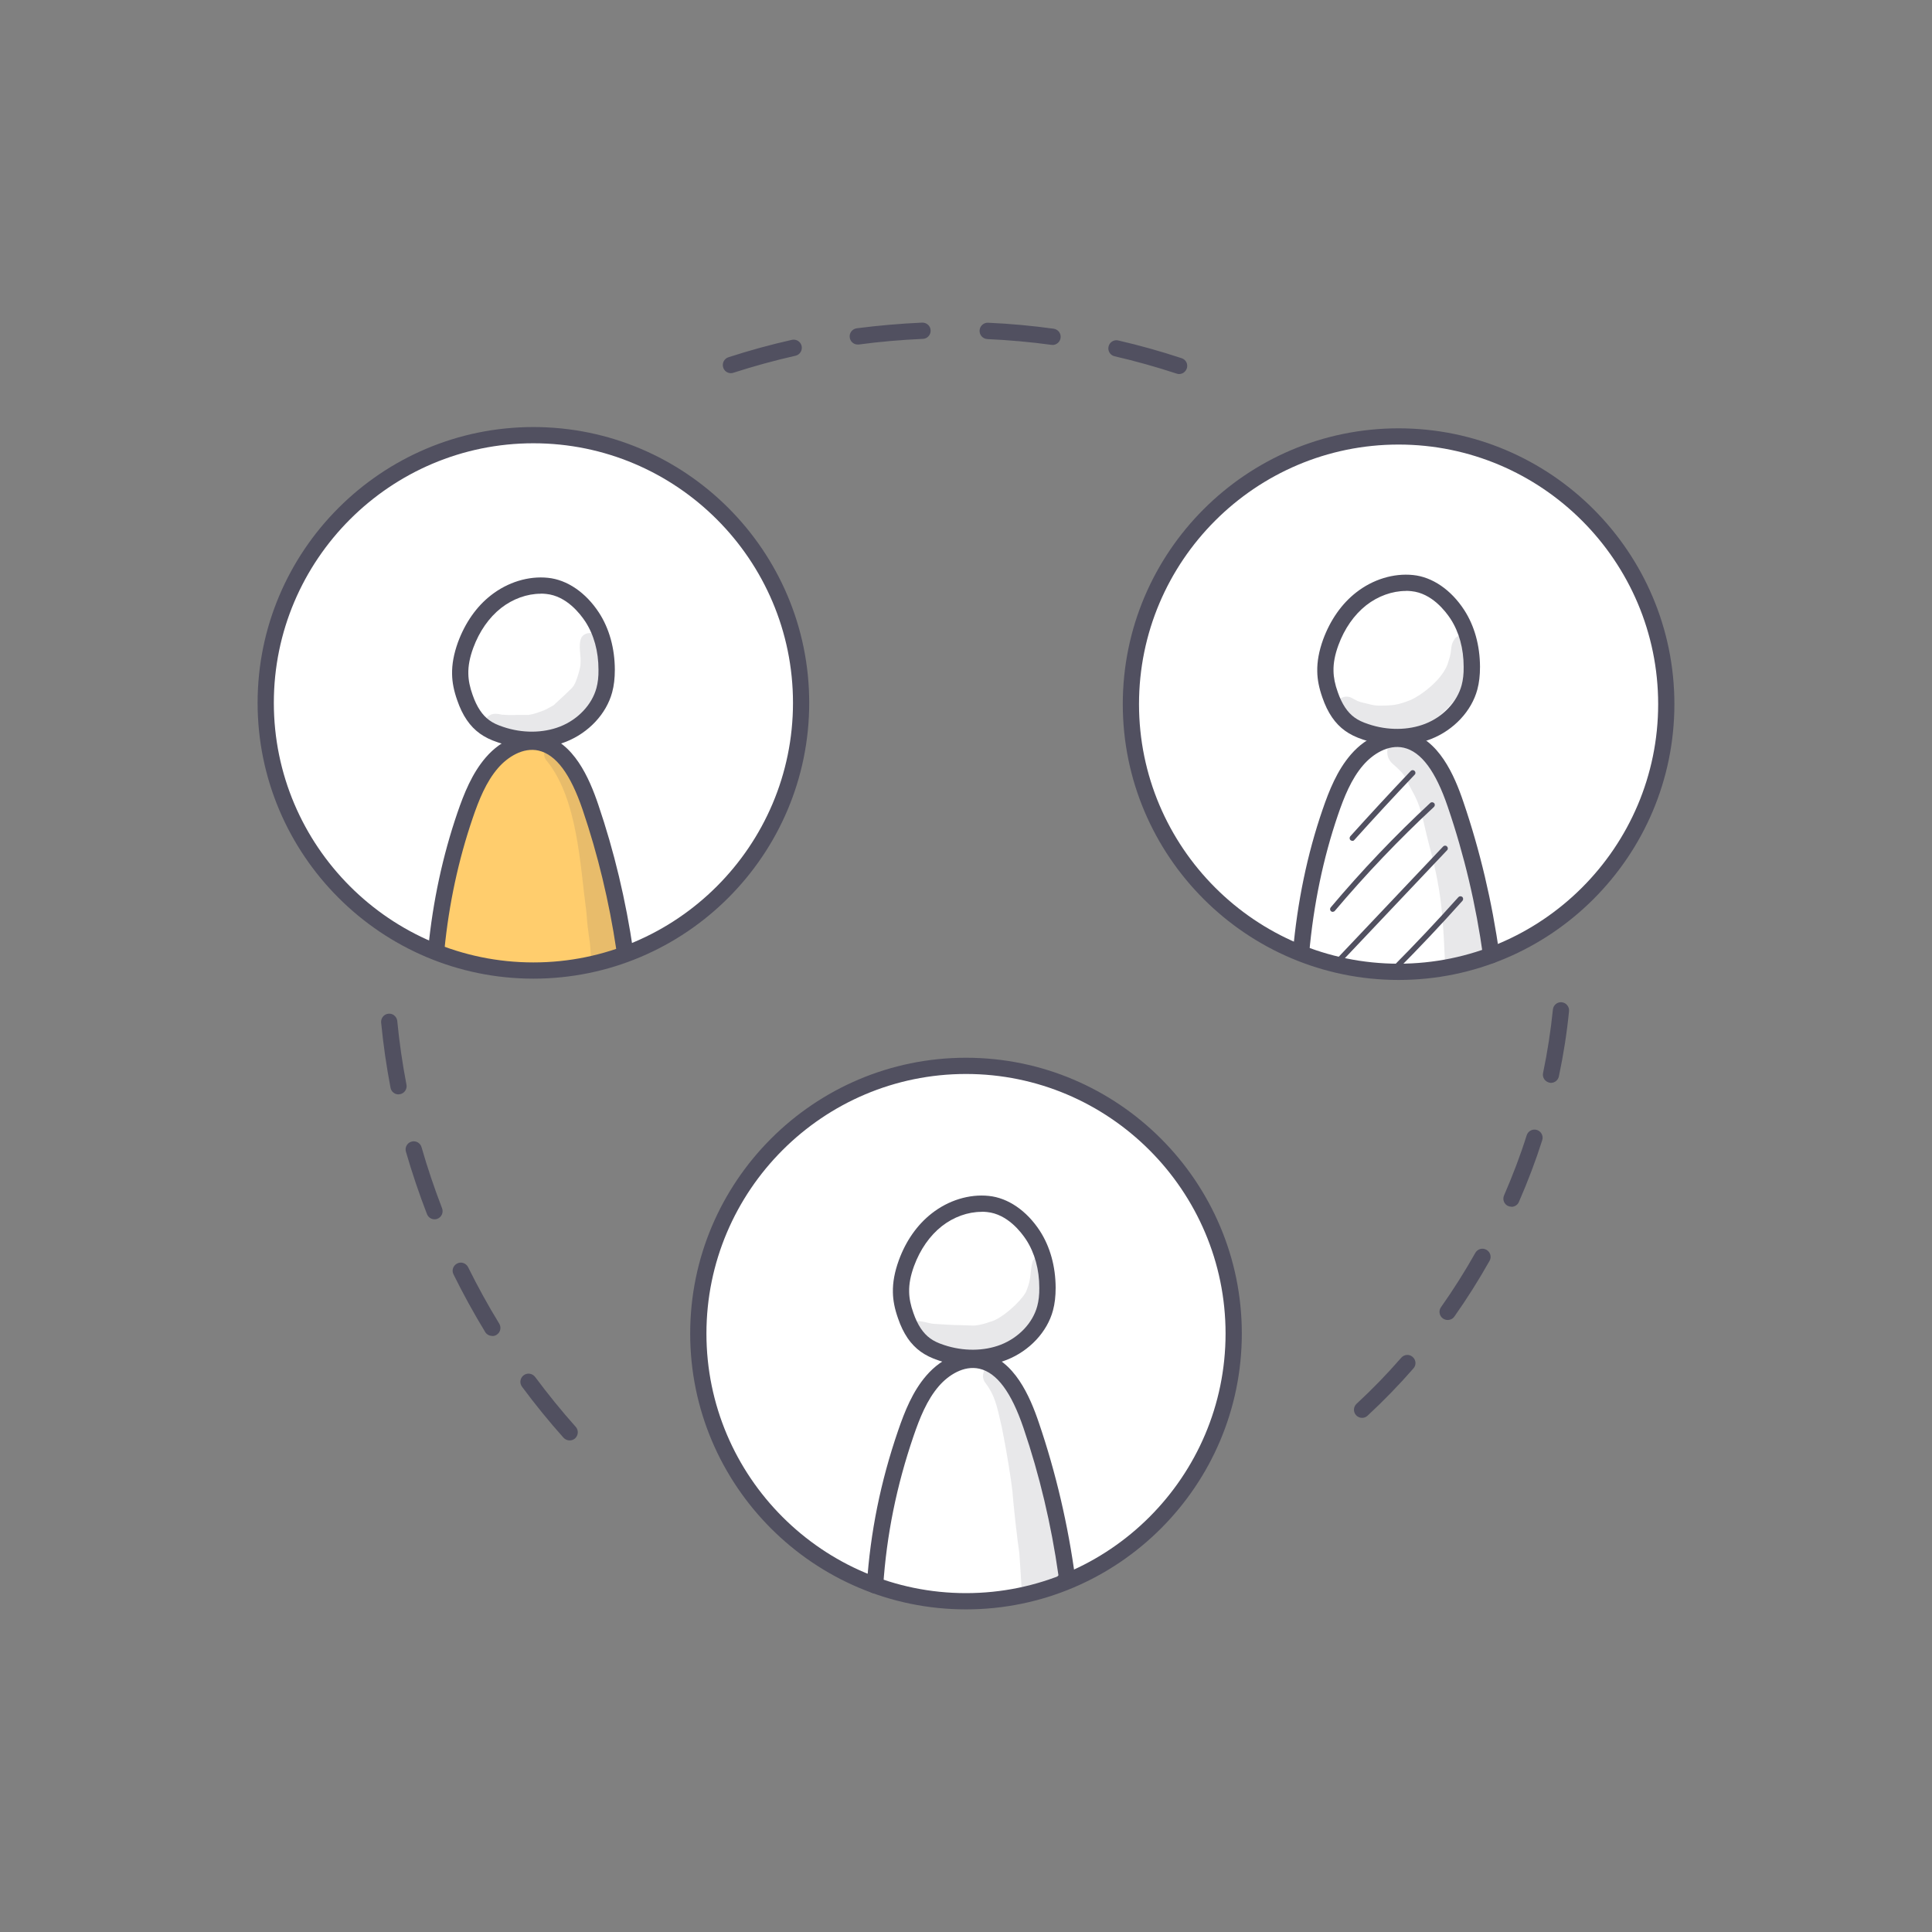
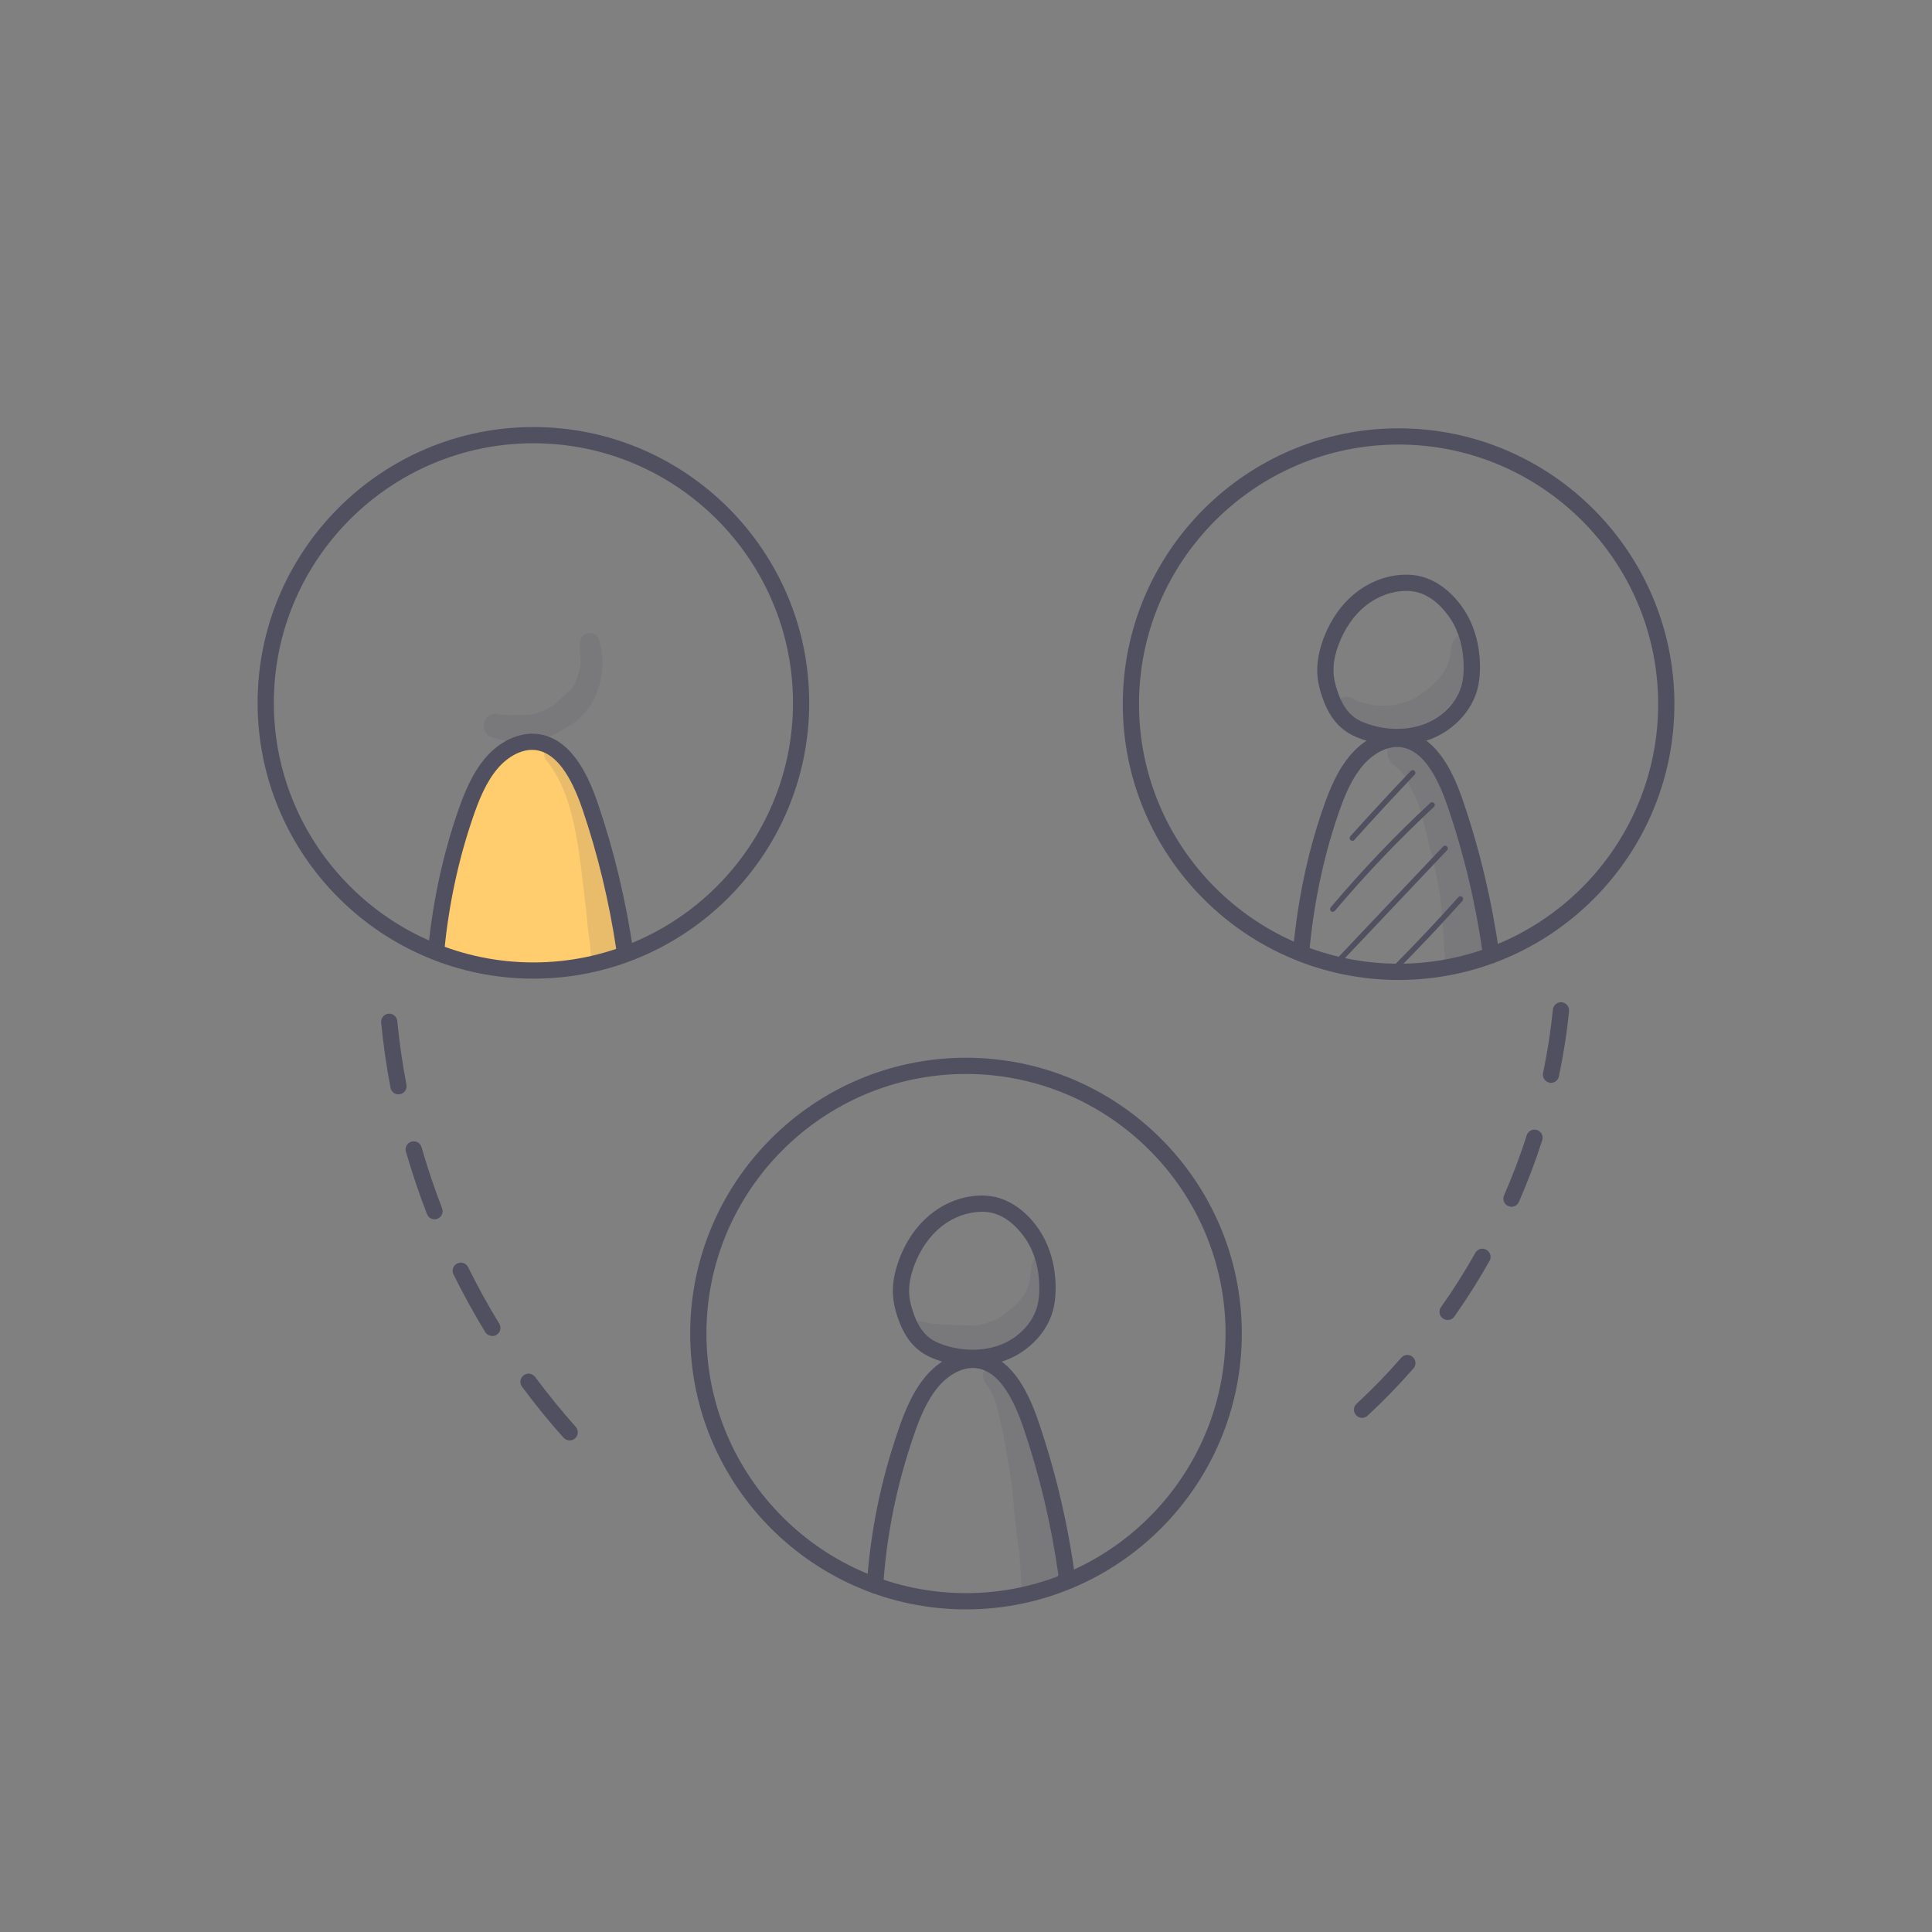
<svg xmlns="http://www.w3.org/2000/svg" width="80" height="80" viewBox="0 0 80 80" fill="none">
  <rect x="0" y="0" width="80" height="80" fill="#808080" stroke="none" />
  <g clip-path="url(#clip0_544_11578)">
-     <path d="M29.008 55.105C29.008 48.856 33.88 44.02 39.894 44.02C45.907 44.02 50.779 48.861 50.779 55.105C50.779 61.348 45.907 66.415 39.894 66.415C33.88 66.415 29.008 61.353 29.008 55.105Z" fill="white" />
    <g opacity="0.13">
      <path d="M43.381 52.259C43.288 51.994 42.894 51.976 42.761 52.22C42.628 52.742 42.721 52.897 42.518 53.406C42.434 53.711 41.73 54.397 41.23 54.645C41.128 54.702 40.535 54.906 40.283 54.888C39.42 54.866 39.336 54.861 38.615 54.813C38.394 54.777 38.168 54.689 37.947 54.706C37.433 54.751 37.385 55.525 37.88 55.653C38.557 55.804 39.026 56.06 39.354 56.065C40.062 56.131 40.81 56.153 41.465 55.835C42.199 55.419 42.77 54.706 43.124 53.95C43.274 53.437 43.469 52.79 43.385 52.264L43.381 52.259Z" fill="#515060" />
    </g>
    <g opacity="0.13">
      <path d="M41.934 61.738C41.925 61.676 41.916 61.609 41.907 61.547C41.973 62.477 42.133 63.818 42.208 64.309C42.252 64.919 42.288 65.534 42.323 66.145C42.637 66.039 42.947 65.924 43.261 65.813C43.438 65.747 43.62 65.685 43.797 65.618C43.881 65.588 43.96 65.552 44.044 65.521C44.044 65.495 44.035 65.459 44.031 65.433C43.991 64.95 43.735 62.968 43.416 61.764C43.018 60.269 42.628 58.755 42.057 57.308C41.987 57.158 41.898 57.012 41.796 56.879C41.677 56.746 41.597 56.556 41.416 56.499C40.987 56.291 40.522 56.822 40.774 57.224C41.221 57.808 41.279 58.229 41.487 59.118C41.695 60.171 41.849 61.132 41.92 61.733L41.934 61.738Z" fill="#515060" />
    </g>
    <path d="M36.23 65.981C36.23 65.981 36.217 65.981 36.208 65.981C36.022 65.968 35.88 65.809 35.894 65.623C36.04 63.45 36.46 61.362 37.186 59.246C37.46 58.446 37.792 57.609 38.363 56.954C39.018 56.198 39.916 55.839 40.708 56.021C41.996 56.317 42.646 57.813 43.018 58.915C43.721 60.977 44.23 63.154 44.527 65.375C44.549 65.534 44.456 65.685 44.306 65.738L44.177 65.782C44 65.84 43.81 65.747 43.752 65.57C43.712 65.446 43.743 65.318 43.828 65.229C43.531 63.132 43.044 61.078 42.381 59.131C41.876 57.645 41.279 56.844 40.557 56.676C39.903 56.525 39.261 56.95 38.876 57.397C38.38 57.968 38.08 58.729 37.827 59.468C37.124 61.525 36.712 63.556 36.571 65.672C36.557 65.849 36.411 65.986 36.234 65.986L36.23 65.981Z" fill="#515060" />
    <path d="M40.274 56.565C39.805 56.565 39.327 56.49 38.871 56.335C38.566 56.233 38.332 56.118 38.128 55.972C37.712 55.675 37.402 55.224 37.186 54.591C37.048 54.202 36.978 53.852 36.973 53.512C36.964 53.1 37.044 52.666 37.217 52.189C37.509 51.383 37.982 50.711 38.584 50.242C39.274 49.702 40.133 49.436 40.942 49.52C41.739 49.6 42.513 50.131 43.058 50.967C43.482 51.622 43.708 52.436 43.712 53.321C43.712 53.675 43.677 53.981 43.602 54.26C43.363 55.153 42.628 55.937 41.69 56.308C41.252 56.481 40.77 56.565 40.274 56.565ZM40.646 50.18C40.075 50.18 39.487 50.392 39 50.773C38.5 51.166 38.102 51.737 37.849 52.423C37.703 52.821 37.637 53.171 37.646 53.498C37.65 53.764 37.708 54.051 37.823 54.37C37.995 54.866 38.225 55.211 38.522 55.423C38.668 55.529 38.845 55.614 39.088 55.693C39.88 55.959 40.739 55.954 41.443 55.68C42.186 55.388 42.766 54.777 42.951 54.083C43.009 53.866 43.04 53.613 43.035 53.321C43.035 52.565 42.845 51.879 42.491 51.335C42.283 51.02 41.717 50.273 40.872 50.188C40.796 50.18 40.721 50.175 40.646 50.175V50.18Z" fill="#515060" />
    <path d="M40 66.641C33.703 66.641 28.579 61.517 28.579 55.22C28.579 48.923 33.703 43.799 40 43.799C46.297 43.799 51.421 48.923 51.421 55.22C51.421 61.517 46.297 66.641 40 66.641ZM40 44.471C34.075 44.471 29.252 49.295 29.252 55.22C29.252 61.145 34.075 65.968 40 65.968C45.925 65.968 50.748 61.145 50.748 55.22C50.748 49.295 45.925 44.471 40 44.471Z" fill="#515060" />
-     <path d="M47.071 29.041C47.071 22.793 51.899 18.067 57.908 18.067C63.917 18.067 68.842 22.793 68.842 29.041C68.842 35.29 63.97 40.352 57.957 40.352C51.943 40.352 47.071 35.29 47.071 29.041Z" fill="white" />
    <path d="M61.745 39.892C61.581 39.892 61.435 39.768 61.413 39.599C61.12 37.48 60.629 35.4 59.952 33.418C59.448 31.931 58.85 31.13 58.129 30.962C57.474 30.811 56.833 31.236 56.448 31.683C55.952 32.254 55.651 33.015 55.399 33.754C54.793 35.528 54.39 37.458 54.209 39.484C54.191 39.67 54.023 39.807 53.841 39.79C53.656 39.772 53.518 39.608 53.536 39.422C53.722 37.343 54.133 35.36 54.762 33.533C55.036 32.732 55.368 31.9 55.939 31.241C56.594 30.484 57.492 30.125 58.284 30.307C59.572 30.603 60.222 32.099 60.594 33.201C61.284 35.223 61.784 37.343 62.085 39.507C62.112 39.692 61.983 39.861 61.798 39.887C61.78 39.887 61.767 39.887 61.749 39.887L61.745 39.892Z" fill="#515060" />
    <path d="M55.996 34.816C55.97 34.816 55.943 34.807 55.921 34.789C55.877 34.75 55.873 34.679 55.912 34.63C56.731 33.719 57.576 32.807 58.417 31.922C58.461 31.878 58.532 31.878 58.576 31.922C58.62 31.966 58.625 32.037 58.576 32.081C57.735 32.966 56.895 33.873 56.076 34.785C56.054 34.812 56.023 34.821 55.992 34.821L55.996 34.816Z" fill="#515060" />
    <path d="M55.187 37.759C55.16 37.759 55.133 37.75 55.116 37.732C55.067 37.692 55.063 37.621 55.103 37.573C56.381 36.055 57.766 34.599 59.222 33.25C59.267 33.205 59.337 33.21 59.382 33.254C59.426 33.298 59.421 33.369 59.377 33.413C57.93 34.758 56.55 36.206 55.275 37.714C55.253 37.741 55.222 37.754 55.191 37.754L55.187 37.759Z" fill="#515060" />
    <path d="M55.342 39.984C55.315 39.984 55.284 39.976 55.266 39.953C55.222 39.909 55.218 39.839 55.266 39.794L59.758 35.051C59.802 35.006 59.873 35.002 59.917 35.051C59.961 35.095 59.966 35.166 59.917 35.21L55.426 39.953C55.404 39.976 55.373 39.989 55.346 39.989L55.342 39.984Z" fill="#515060" />
    <path d="M57.731 40.241C57.705 40.241 57.673 40.232 57.651 40.21C57.607 40.166 57.607 40.095 57.651 40.051C58.585 39.113 59.505 38.135 60.39 37.148C60.43 37.104 60.501 37.099 60.55 37.139C60.594 37.179 60.598 37.25 60.559 37.298C59.674 38.29 58.749 39.268 57.811 40.21C57.788 40.232 57.762 40.241 57.731 40.241Z" fill="#515060" />
    <g opacity="0.13">
      <path d="M60.939 26.431C60.758 26.245 60.435 26.245 60.253 26.431C60.01 26.758 60.16 26.869 59.979 27.382C59.784 28.13 58.815 28.802 58.444 28.971C57.886 29.196 57.705 29.196 57.417 29.214C56.859 29.232 56.957 29.214 56.342 29.072C56.187 29.019 56.266 29.055 55.979 28.904C55.881 28.847 55.758 28.829 55.647 28.86C55.288 28.944 55.218 29.475 55.545 29.652C57.408 30.909 59.218 30.546 60.568 28.537C60.828 28.077 61.01 27.563 61.059 27.032C61.094 26.825 61.121 26.581 60.948 26.426L60.939 26.431Z" fill="#515060" />
    </g>
    <g opacity="0.13">
      <path d="M59.142 34.847C59.665 36.781 59.74 37.723 59.828 39.728C59.842 39.812 59.85 39.892 59.864 39.976C59.864 40.007 59.868 40.042 59.873 40.073C60.045 40.051 60.218 40.029 60.39 40.007C60.696 39.936 61.001 39.856 61.302 39.776C61.417 39.719 61.532 39.661 61.647 39.604C61.581 39.122 61.479 38.644 61.373 38.166C60.992 36.108 60.74 33.958 59.713 32.099C59.408 31.475 59.014 30.834 58.39 30.493C57.727 30.179 57.116 31.095 57.642 31.604C58.196 32.103 58.094 32.02 58.448 32.701C58.864 33.418 58.873 33.798 59.142 34.847Z" fill="#515060" />
    </g>
    <path d="M57.846 30.856C57.377 30.856 56.899 30.78 56.443 30.626C56.138 30.524 55.903 30.409 55.7 30.263C55.284 29.966 54.974 29.515 54.757 28.882C54.62 28.493 54.549 28.143 54.545 27.802C54.536 27.391 54.616 26.957 54.788 26.479C55.085 25.674 55.554 25.001 56.156 24.532C56.846 23.992 57.704 23.727 58.514 23.811C59.311 23.891 60.085 24.422 60.629 25.258C61.054 25.913 61.28 26.727 61.284 27.612C61.284 27.966 61.249 28.271 61.174 28.55C60.935 29.444 60.2 30.227 59.262 30.599C58.824 30.772 58.342 30.856 57.846 30.856ZM58.218 24.47C57.647 24.47 57.058 24.683 56.572 25.063C56.072 25.457 55.673 26.028 55.421 26.714C55.275 27.112 55.209 27.462 55.218 27.789C55.222 28.055 55.279 28.342 55.395 28.661C55.567 29.157 55.797 29.502 56.094 29.714C56.24 29.82 56.417 29.904 56.66 29.984C57.452 30.254 58.311 30.245 59.014 29.971C59.758 29.679 60.337 29.064 60.523 28.373C60.581 28.156 60.612 27.904 60.607 27.612C60.607 26.855 60.417 26.17 60.063 25.625C59.855 25.311 59.289 24.563 58.443 24.479C58.368 24.47 58.293 24.466 58.218 24.466V24.47Z" fill="#515060" />
    <path d="M57.912 40.578C51.616 40.578 46.492 35.453 46.492 29.157C46.492 22.86 51.616 17.736 57.912 17.736C64.209 17.736 69.333 22.86 69.333 29.157C69.333 35.453 64.209 40.578 57.912 40.578ZM57.912 18.408C51.987 18.408 47.164 23.231 47.164 29.157C47.164 35.082 51.987 39.905 57.912 39.905C63.837 39.905 68.661 35.082 68.661 29.157C68.661 23.231 63.837 18.408 57.912 18.408Z" fill="#515060" />
-     <path d="M22.163 40.352C28.336 40.352 33.34 35.288 33.34 29.041C33.34 22.795 28.336 17.731 22.163 17.731C15.99 17.731 10.985 22.795 10.985 29.041C10.985 35.288 15.99 40.352 22.163 40.352Z" fill="white" />
    <path d="M22.397 40.144C23.203 40.144 23.995 40.042 24.769 39.825C25.083 39.737 25.393 39.635 25.69 39.507C25.353 37.334 24.844 35.201 24.181 33.121C23.866 32.143 23.375 31.037 22.375 30.807C21.707 30.657 20.999 30.975 20.521 31.471C20.048 31.966 19.765 32.612 19.517 33.254C18.773 35.192 18.282 37.228 18.048 39.29C19.419 39.821 20.942 40.139 22.397 40.139V40.144Z" fill="#FFCD6D" />
    <path d="M25.836 39.785C25.707 39.785 25.588 39.715 25.53 39.591C25.49 39.502 25.49 39.409 25.521 39.325C25.221 37.321 24.751 35.374 24.128 33.537C23.623 32.05 23.026 31.25 22.304 31.081C21.654 30.931 21.008 31.356 20.623 31.803C20.127 32.374 19.826 33.135 19.574 33.874C18.981 35.608 18.587 37.445 18.402 39.334C18.384 39.52 18.216 39.653 18.034 39.635C17.848 39.617 17.716 39.454 17.733 39.268C17.924 37.325 18.331 35.436 18.941 33.652C19.216 32.852 19.548 32.02 20.119 31.36C20.773 30.604 21.672 30.245 22.464 30.427C23.751 30.723 24.402 32.219 24.774 33.321C25.428 35.241 25.915 37.281 26.221 39.378C26.243 39.524 26.167 39.666 26.03 39.732L25.982 39.755C25.937 39.777 25.889 39.785 25.84 39.785H25.836Z" fill="#515060" />
    <g opacity="0.13">
      <path d="M24.791 26.457C24.685 26.152 24.225 26.13 24.07 26.409C23.928 26.749 24.074 27.139 24.035 27.502C24.057 27.568 23.875 28.223 23.773 28.356C23.738 28.418 23.804 28.325 23.827 28.298C23.796 28.334 23.751 28.4 23.72 28.44C23.707 28.457 23.689 28.475 23.676 28.493C23.433 28.736 23.176 28.966 22.924 29.201C22.473 29.457 22.574 29.395 22.189 29.533C22.087 29.564 21.99 29.586 21.884 29.604H21.857C21.517 29.59 21.176 29.626 20.835 29.595H20.8C20.623 29.559 20.437 29.519 20.273 29.621C19.897 29.825 19.972 30.44 20.393 30.542C20.853 30.657 21.326 30.803 21.804 30.758C22.397 30.705 22.946 30.427 23.45 30.13C24.84 29.418 25.194 27.595 24.787 26.457H24.791Z" fill="#515060" />
    </g>
    <g opacity="0.13">
      <path d="M24.278 37.745C24.366 38.905 24.415 38.701 24.459 39.462C24.473 39.604 24.482 39.75 24.486 39.892C24.579 39.87 24.676 39.852 24.769 39.825C25.132 39.724 25.491 39.604 25.836 39.449C25.889 39.427 25.942 39.4 25.995 39.37C25.902 38.834 25.796 38.254 25.676 37.737C25.433 36.63 25.145 35.542 24.805 34.462C24.521 33.524 24.265 32.568 23.813 31.692C23.694 31.449 23.539 31.223 23.366 31.015C23.273 30.887 23.136 30.776 22.968 30.78C22.592 30.767 22.384 31.267 22.659 31.528C23.928 33.117 24.021 35.874 24.278 37.75V37.745Z" fill="#515060" />
    </g>
-     <path d="M22.021 30.971C21.552 30.971 21.074 30.896 20.619 30.741C20.313 30.639 20.079 30.524 19.875 30.378C19.459 30.081 19.149 29.63 18.933 28.997C18.795 28.608 18.725 28.258 18.72 27.918C18.711 27.506 18.791 27.072 18.963 26.595C19.26 25.789 19.729 25.116 20.331 24.648C21.021 24.108 21.88 23.842 22.689 23.926C23.486 24.006 24.26 24.537 24.805 25.373C25.229 26.028 25.455 26.842 25.459 27.727C25.459 28.081 25.424 28.391 25.349 28.665C25.11 29.559 24.375 30.342 23.437 30.714C22.999 30.887 22.517 30.971 22.021 30.971ZM22.393 24.585C21.822 24.585 21.233 24.798 20.747 25.178C20.247 25.572 19.849 26.143 19.596 26.829C19.45 27.227 19.384 27.577 19.393 27.904C19.397 28.17 19.455 28.457 19.57 28.776C19.742 29.272 19.972 29.617 20.269 29.829C20.415 29.935 20.592 30.019 20.835 30.099C21.627 30.369 22.486 30.36 23.189 30.086C23.933 29.794 24.512 29.179 24.698 28.488C24.756 28.271 24.787 28.024 24.782 27.727C24.782 26.971 24.592 26.285 24.238 25.74C24.03 25.426 23.464 24.678 22.619 24.594C22.543 24.585 22.468 24.581 22.393 24.581V24.585Z" fill="#515060" />
    <path d="M22.088 40.524C15.791 40.524 10.667 35.4 10.667 29.103C10.667 22.807 15.791 17.683 22.088 17.683C28.384 17.683 33.508 22.807 33.508 29.103C33.508 35.4 28.384 40.524 22.088 40.524ZM22.088 18.355C16.163 18.355 11.339 23.178 11.339 29.103C11.339 35.029 16.163 39.852 22.088 39.852C28.013 39.852 32.836 35.029 32.836 29.103C32.836 23.178 28.013 18.355 22.088 18.355Z" fill="#515060" />
    <path d="M23.588 59.645C23.495 59.645 23.402 59.605 23.335 59.534C22.734 58.862 22.154 58.149 21.614 57.419C21.503 57.269 21.534 57.061 21.685 56.946C21.835 56.835 22.043 56.866 22.158 57.016C22.689 57.729 23.251 58.423 23.84 59.083C23.964 59.22 23.951 59.432 23.813 59.561C23.747 59.618 23.667 59.645 23.588 59.645ZM20.38 55.317C20.265 55.317 20.154 55.26 20.092 55.158C19.623 54.388 19.18 53.583 18.778 52.768C18.694 52.6 18.764 52.401 18.933 52.317C19.096 52.233 19.3 52.304 19.384 52.472C19.778 53.268 20.207 54.052 20.672 54.808C20.769 54.968 20.72 55.176 20.561 55.273C20.508 55.308 20.446 55.322 20.384 55.322L20.38 55.317ZM17.994 50.489C17.862 50.489 17.733 50.41 17.68 50.273C17.353 49.428 17.061 48.56 16.808 47.688C16.755 47.511 16.862 47.321 17.039 47.273C17.216 47.219 17.406 47.326 17.455 47.503C17.698 48.352 17.986 49.202 18.304 50.029C18.371 50.202 18.287 50.397 18.114 50.467C18.074 50.485 18.034 50.489 17.99 50.489H17.994ZM16.503 45.317C16.344 45.317 16.202 45.206 16.171 45.042C15.999 44.148 15.87 43.241 15.782 42.343C15.764 42.157 15.901 41.993 16.083 41.976C16.264 41.954 16.432 42.095 16.45 42.277C16.534 43.153 16.663 44.042 16.831 44.914C16.866 45.095 16.747 45.272 16.565 45.308C16.543 45.308 16.521 45.312 16.503 45.312V45.317Z" fill="#515060" />
-     <path d="M48.828 15.488C48.792 15.488 48.757 15.483 48.722 15.47C47.885 15.196 47.022 14.952 46.155 14.753C45.974 14.713 45.859 14.532 45.903 14.35C45.943 14.169 46.124 14.054 46.306 14.098C47.191 14.302 48.076 14.55 48.93 14.833C49.107 14.89 49.204 15.081 49.142 15.258C49.093 15.399 48.965 15.488 48.823 15.488H48.828ZM30.265 15.452C30.123 15.452 29.991 15.364 29.946 15.218C29.889 15.041 29.986 14.851 30.163 14.793C31.022 14.514 31.907 14.271 32.792 14.072C32.973 14.032 33.154 14.147 33.194 14.328C33.234 14.51 33.119 14.691 32.938 14.731C32.07 14.926 31.207 15.165 30.367 15.435C30.331 15.448 30.296 15.452 30.265 15.452ZM43.584 14.28C43.584 14.28 43.553 14.28 43.54 14.28C42.664 14.16 41.77 14.081 40.885 14.041C40.699 14.032 40.553 13.873 40.562 13.687C40.571 13.501 40.726 13.355 40.916 13.364C41.823 13.403 42.735 13.488 43.629 13.611C43.814 13.638 43.943 13.806 43.916 13.992C43.894 14.16 43.748 14.284 43.584 14.284V14.28ZM35.517 14.266C35.349 14.266 35.208 14.143 35.186 13.974C35.159 13.789 35.292 13.62 35.473 13.594C36.367 13.479 37.283 13.399 38.186 13.359C38.372 13.355 38.531 13.496 38.535 13.682C38.544 13.868 38.398 14.027 38.212 14.032C37.327 14.072 36.433 14.147 35.557 14.266C35.544 14.266 35.526 14.266 35.513 14.266H35.517Z" fill="#515060" />
    <path d="M56.404 58.711C56.315 58.711 56.222 58.676 56.156 58.605C56.027 58.468 56.036 58.255 56.173 58.127C56.819 57.53 57.443 56.888 58.023 56.22C58.147 56.078 58.359 56.065 58.496 56.189C58.638 56.313 58.651 56.525 58.528 56.662C57.93 57.348 57.288 58.008 56.625 58.623C56.558 58.685 56.479 58.711 56.395 58.711H56.404ZM59.944 54.658C59.877 54.658 59.811 54.636 59.749 54.596C59.598 54.49 59.559 54.277 59.669 54.127C60.178 53.406 60.656 52.649 61.09 51.879C61.182 51.715 61.386 51.658 61.55 51.751C61.714 51.844 61.771 52.047 61.678 52.211C61.231 53.003 60.744 53.777 60.222 54.516C60.156 54.609 60.054 54.658 59.948 54.658H59.944ZM62.585 49.967C62.541 49.967 62.497 49.959 62.452 49.941C62.28 49.866 62.205 49.666 62.28 49.498C62.634 48.684 62.953 47.848 63.218 47.007C63.276 46.83 63.466 46.733 63.643 46.79C63.82 46.848 63.917 47.038 63.86 47.215C63.585 48.078 63.258 48.936 62.895 49.768C62.842 49.897 62.714 49.972 62.585 49.972V49.967ZM64.227 44.839C64.205 44.839 64.183 44.839 64.156 44.83C63.975 44.79 63.855 44.613 63.895 44.432C64.076 43.56 64.214 42.679 64.302 41.803C64.32 41.617 64.488 41.48 64.669 41.502C64.855 41.52 64.988 41.688 64.97 41.87C64.882 42.768 64.74 43.675 64.55 44.569C64.519 44.728 64.377 44.839 64.222 44.839H64.227Z" fill="#515060" />
  </g>
  <defs>
    <clipPath id="clip0_544_11578">
      <rect width="58.667" height="53.281" fill="white" transform="translate(10.667 13.359)" />
    </clipPath>
  </defs>
</svg>